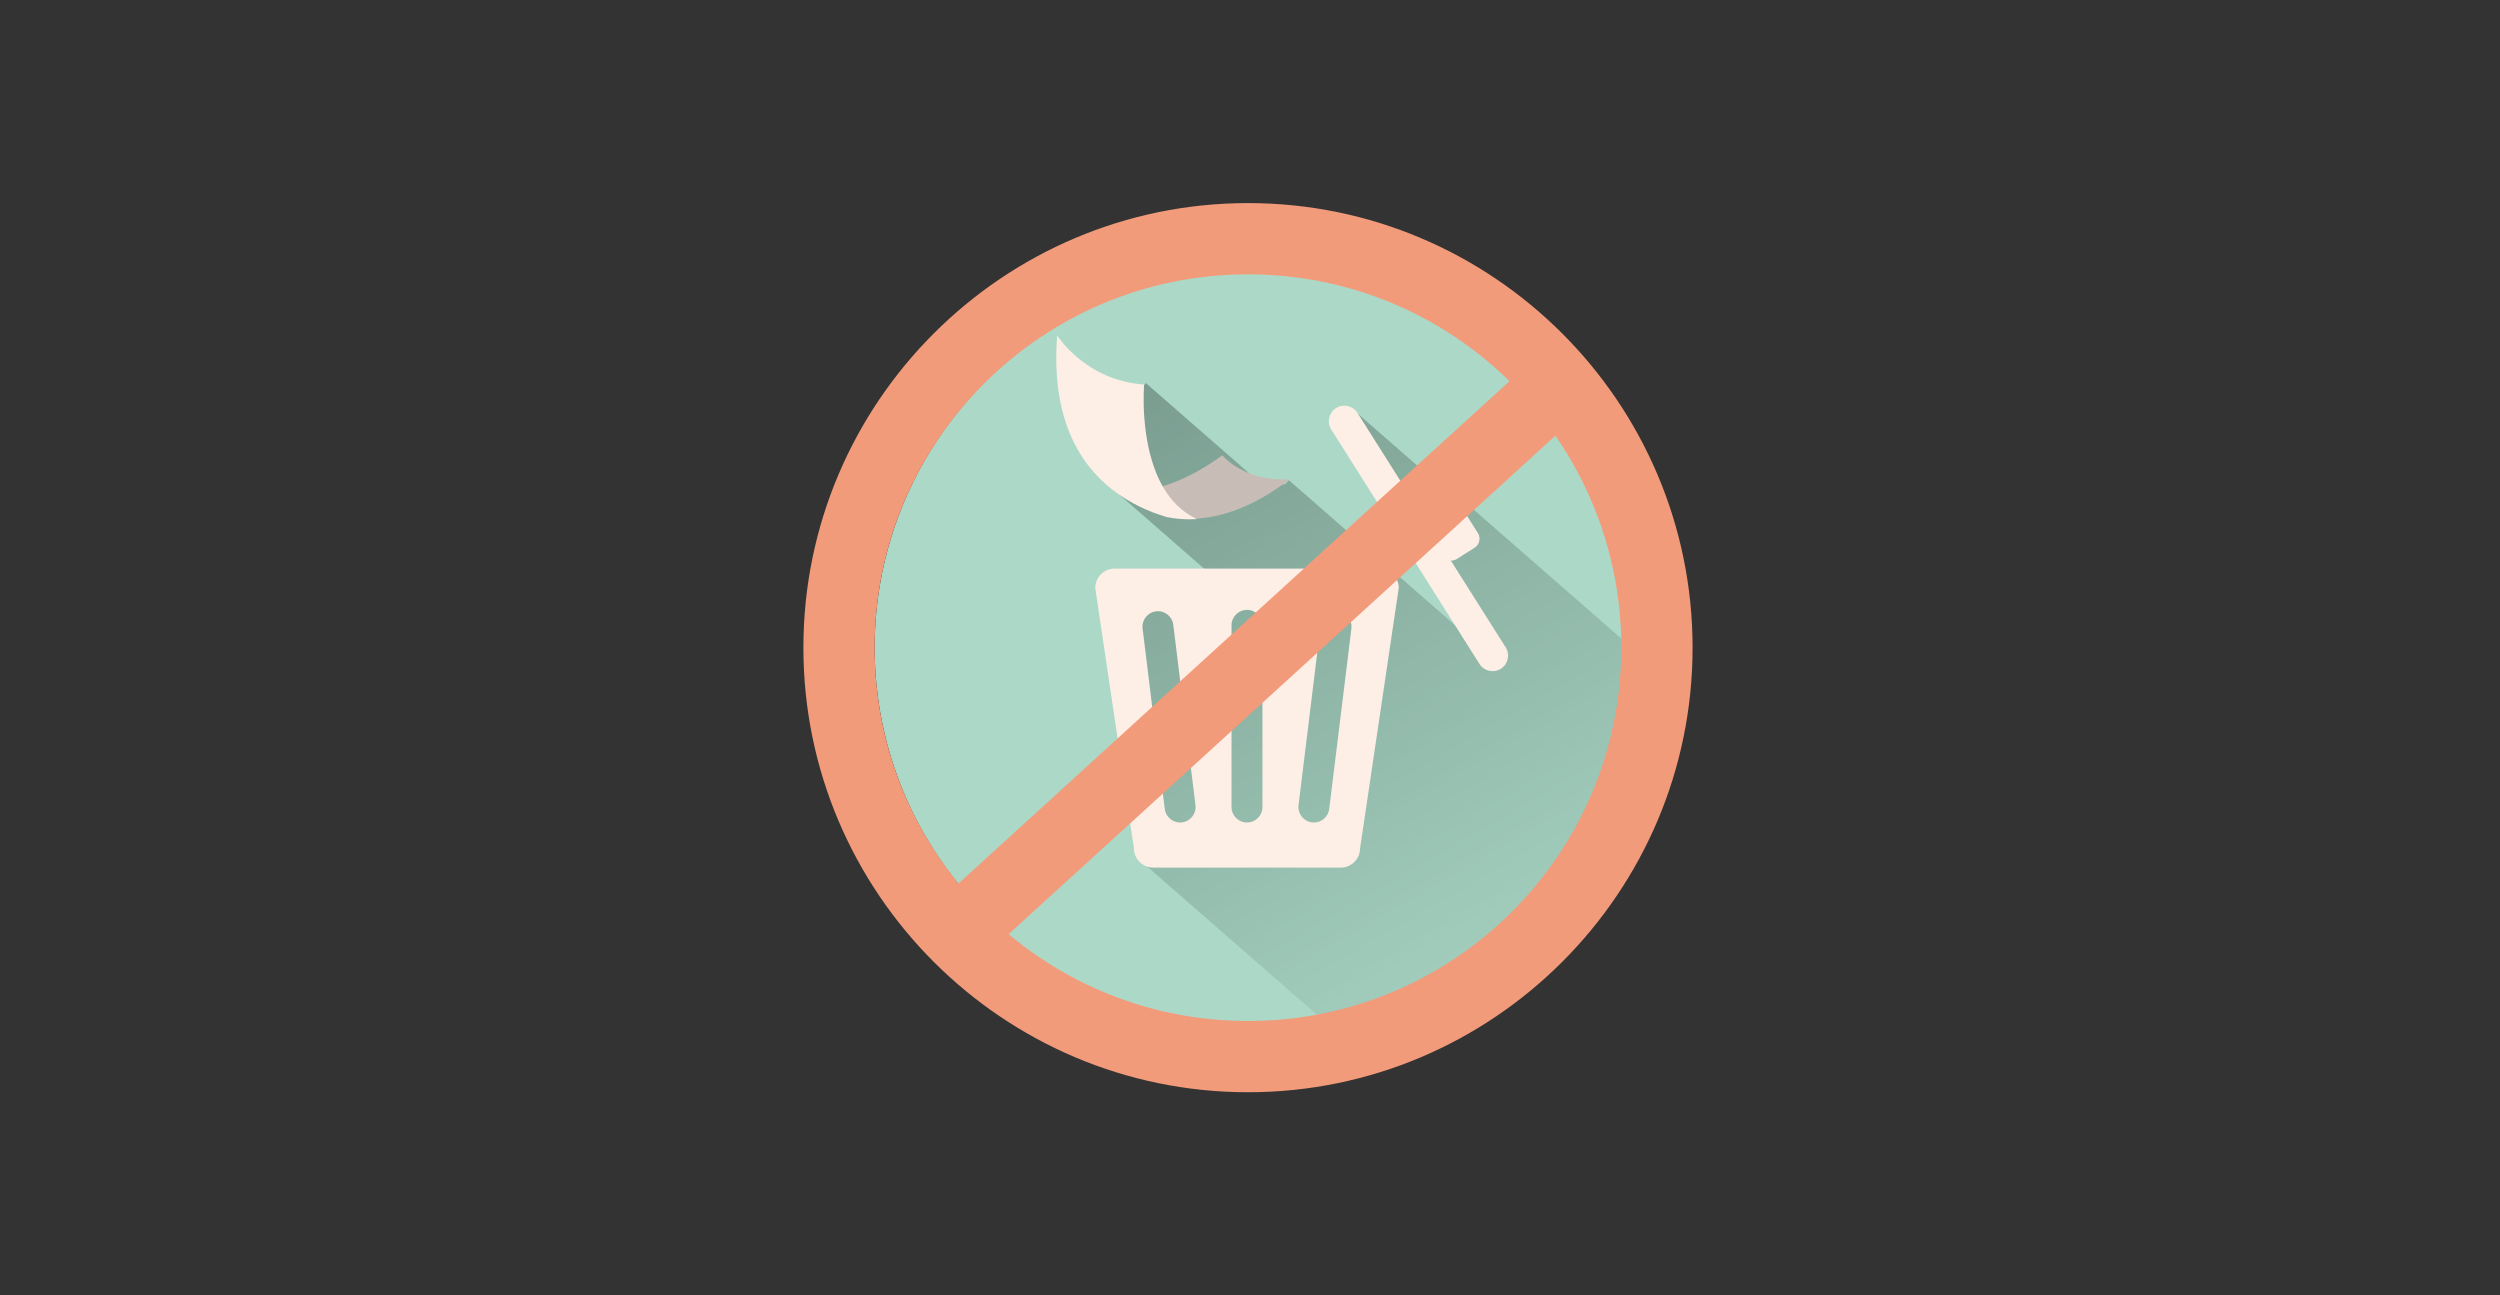
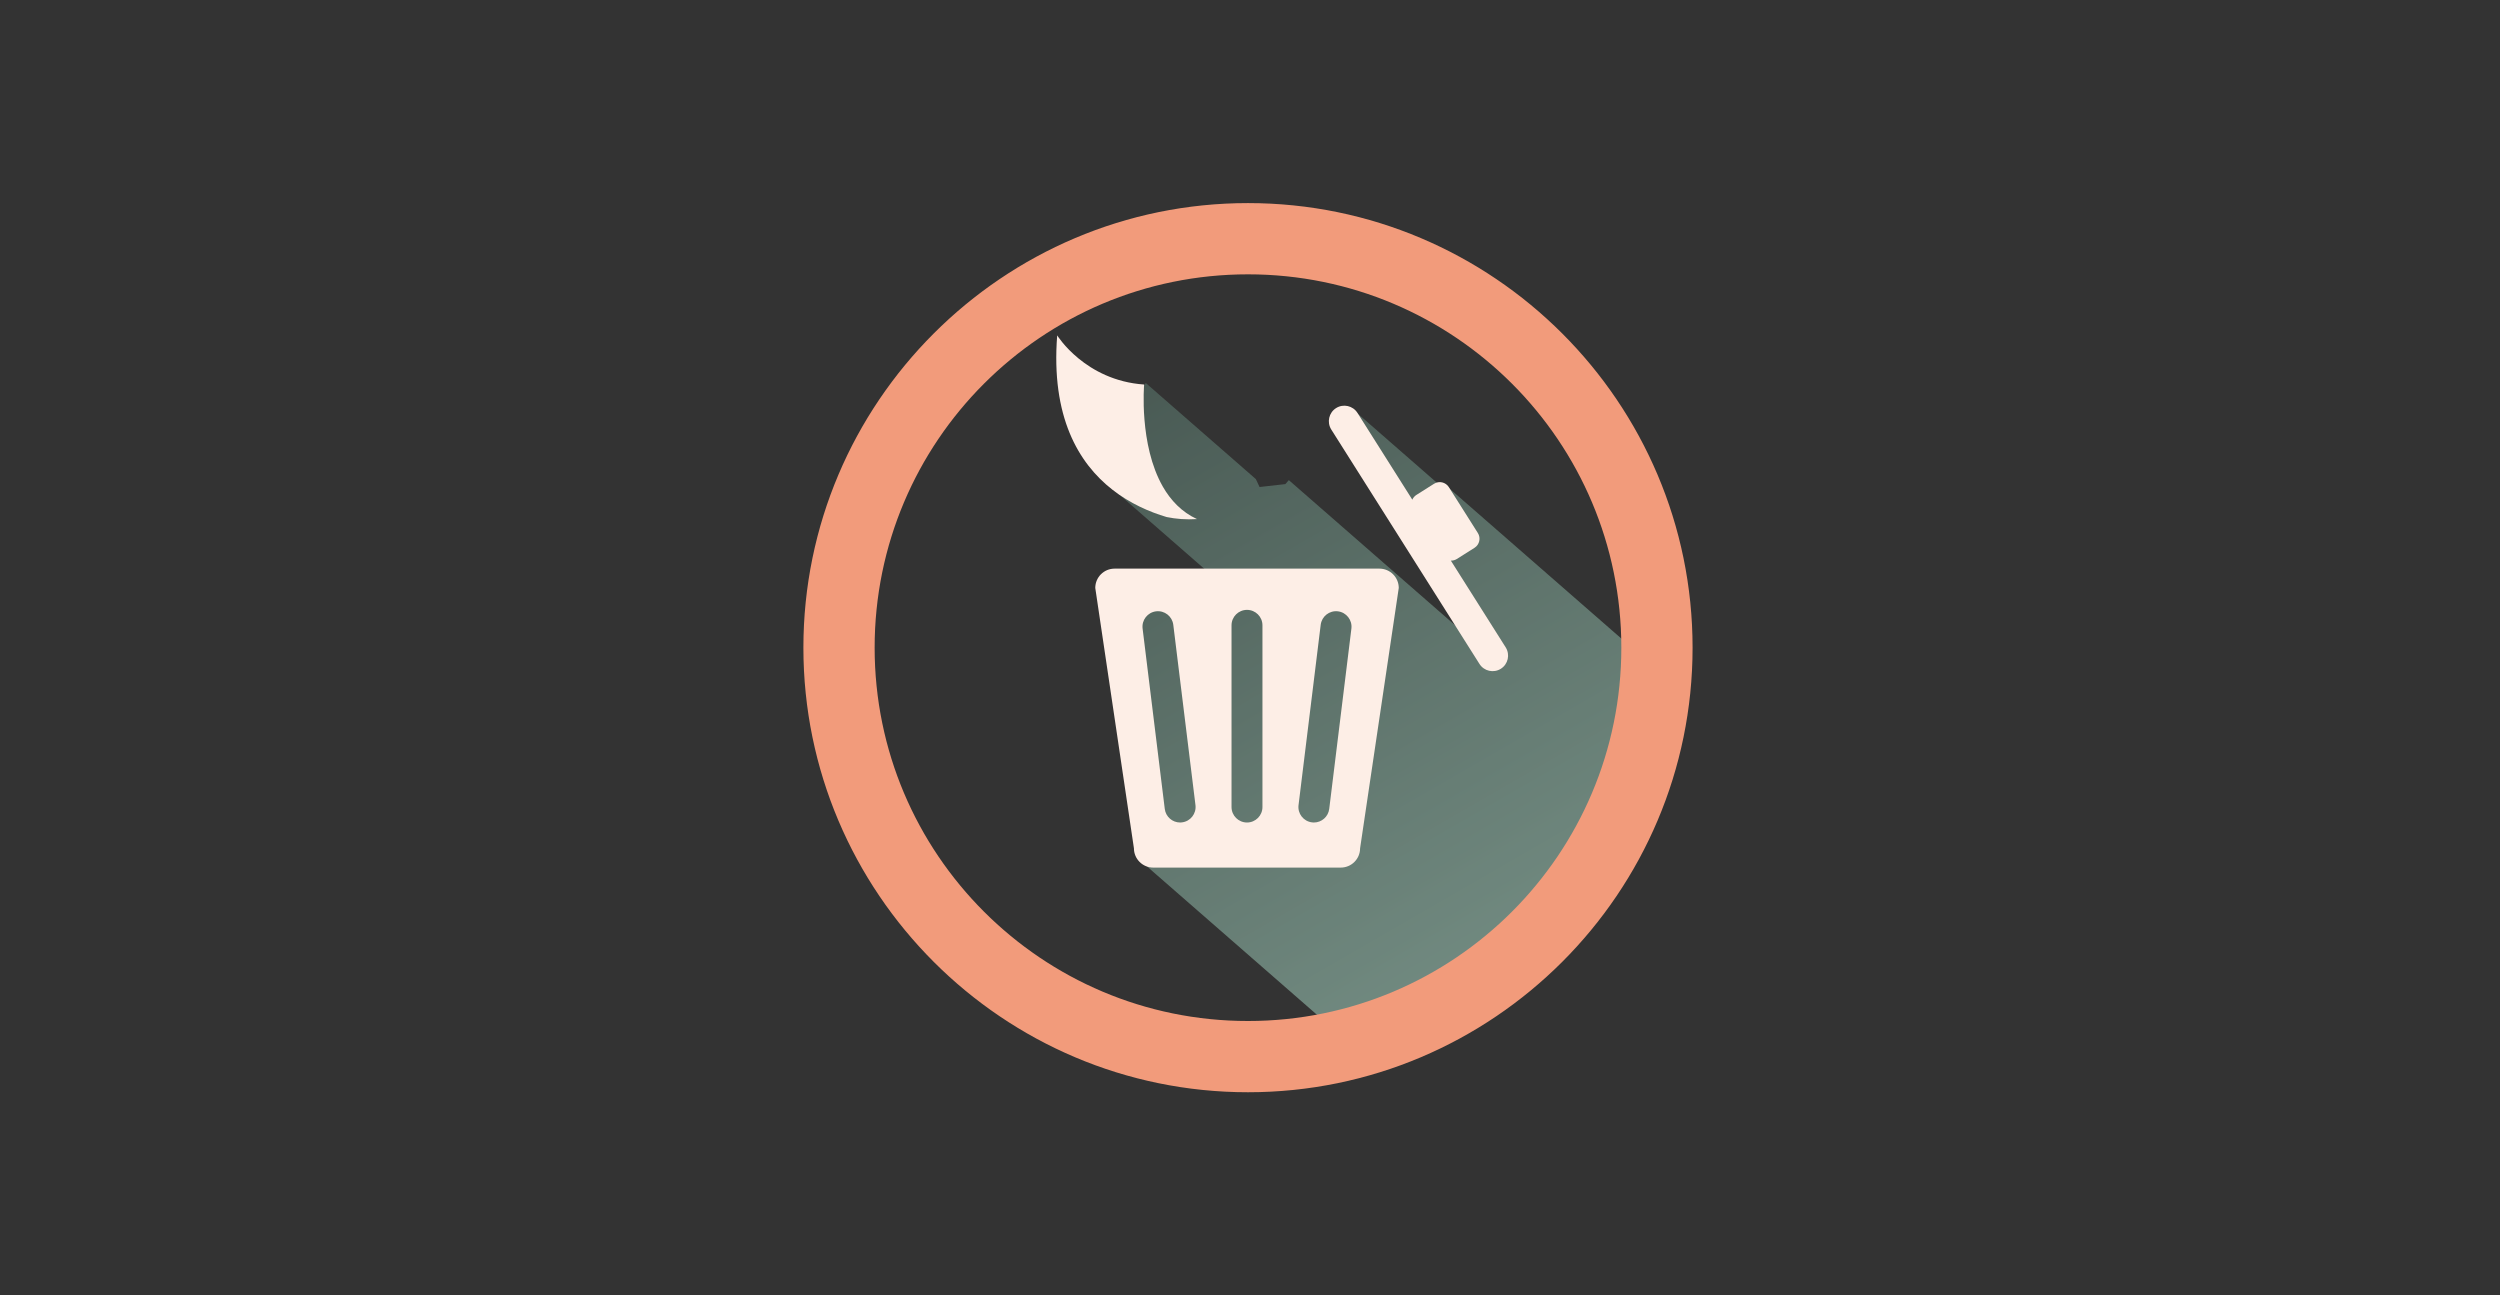
<svg xmlns="http://www.w3.org/2000/svg" xmlns:xlink="http://www.w3.org/1999/xlink" version="1.1" id="圖層_1" x="0px" y="0px" width="386px" height="200px" viewBox="0 0 386 200" enable-background="new 0 0 386 200" xml:space="preserve">
  <rect x="0" y="0" width="386" height="200" fill="#333333" stroke="none" />
  <g>
-     <circle fill="#ACD9C7" cx="193" cy="100" r="57.955" />
    <g opacity="0.6">
      <defs>
        <circle id="SVGID_1_" opacity="0.6" cx="193" cy="100" r="57.955" />
      </defs>
      <clipPath id="SVGID_2_">
        <use xlink:href="#SVGID_1_" overflow="visible" />
      </clipPath>
      <linearGradient id="SVGID_3_" gradientUnits="userSpaceOnUse" x1="249.914" y1="167.857" x2="184.59" y2="54.713">
        <stop offset="0" style="stop-color:#ACD9C7" />
        <stop offset="1" style="stop-color:#59756B" />
      </linearGradient>
      <polygon clip-path="url(#SVGID_2_)" fill="url(#SVGID_3_)" points="286.778,140.871 277.252,132.555 280.387,128.967     275.248,124.481 277.3,122.133 223.514,75.181 223.114,75.637 208.811,63.148 205.842,66.547 220.147,79.037 217.808,81.715     222.943,86.199 220.895,88.548 230.421,96.864 228.091,99.531 198.993,74.131 198.458,74.745 194.477,75.195 193.898,73.968     176.917,59.143 173.949,62.542 175.336,63.753 169.944,69.928 173.829,73.32 171.883,75.549 190.009,91.373 171.883,91.373     172.952,104.601 177.84,130.308 175.8,132.645 229.589,179.592 267.802,135.823 281.072,147.407   " />
    </g>
    <g>
      <path fill="#FDEEE6" d="M212.981,87.796h-20.445h-20.445c-1.647,0-2.982,1.335-2.982,2.983l5.968,40.194    c0,1.647,1.338,2.983,2.984,2.983h14.476h14.476c1.649,0,2.984-1.336,2.984-2.983l5.97-40.194    C215.966,89.131,214.628,87.796,212.981,87.796z M182.501,126.975c-0.098,0.013-0.198,0.021-0.293,0.021    c-1.188,0-2.218-0.89-2.367-2.099l-3.423-27.844c-0.163-1.311,0.768-2.501,2.076-2.664c1.314-0.16,2.5,0.771,2.662,2.08    l3.425,27.844C184.74,125.623,183.812,126.814,182.501,126.975z M194.923,124.605c0,1.32-1.067,2.39-2.387,2.39    c-1.317,0-2.388-1.069-2.388-2.39V96.549c0-1.318,1.07-2.385,2.388-2.385c1.319,0,2.387,1.066,2.387,2.385V124.605z     M208.656,97.053l-3.424,27.844c-0.149,1.209-1.178,2.099-2.367,2.099c-0.097,0-0.194-0.008-0.294-0.021    c-1.309-0.16-2.24-1.352-2.078-2.662l3.423-27.844c0.162-1.309,1.347-2.24,2.662-2.08    C207.885,94.552,208.816,95.742,208.656,97.053z" />
      <path fill="#FDEEE6" d="M232.479,99.951l-8.467-13.392c0.316,0.009,0.639-0.074,0.928-0.254l2.726-1.724    c0.772-0.49,1.004-1.513,0.514-2.286l-4.479-7.084c-0.489-0.775-1.513-1.006-2.288-0.517l-2.724,1.724    c-0.286,0.182-0.5,0.439-0.628,0.729l-8.467-13.394c-0.707-1.118-2.186-1.451-3.303-0.746c-1.118,0.707-1.452,2.188-0.746,3.306    l22.885,36.199c0.706,1.115,2.186,1.452,3.303,0.744C232.851,102.551,233.184,101.07,232.479,99.951z" />
-       <path fill="#C8BCB7" d="M188.708,70.296c0,0-4.242,3.313-9.092,4.746c-3.222,0.95-6.711,1.073-9.404-1.165    c0,0,0.551,0.699,1.603,1.627c2.737,2.146,5.736,3.45,8.392,4.237c1.42,0.292,2.982,0.422,4.679,0.313    c4.043-0.261,8.837-1.896,14.281-6.08C199.166,73.975,192.907,74.732,188.708,70.296z" />
      <path fill="#FDEEE6" d="M179.541,75.134c-3.705-6.476-2.887-15.763-2.887-15.763c-9.123-0.625-13.424-7.589-13.424-7.589    c-0.979,12.563,3.281,19.723,8.508,23.814c2.739,2.146,5.738,3.45,8.394,4.237c1.422,0.293,2.984,0.422,4.678,0.314    C182.448,79.053,180.752,77.247,179.541,75.134z" />
    </g>
    <g>
      <g>
        <g>
          <path fill="#F29B7B" d="M192.688,42.357c31.839,0,57.646,25.807,57.646,57.643c0,31.835-25.808,57.643-57.646,57.643      c-31.836,0-57.644-25.808-57.644-57.643C135.045,68.164,160.853,42.357,192.688,42.357 M192.688,31.357      c-37.85,0-68.644,30.793-68.644,68.643s30.793,68.643,68.644,68.643c37.852,0,68.646-30.793,68.646-68.643      S230.54,31.357,192.688,31.357L192.688,31.357z" />
        </g>
      </g>
-       <line fill="none" stroke="#F29B7B" stroke-width="11" stroke-miterlimit="10" x1="147.661" y1="144.15" x2="242.662" y2="57.547" />
    </g>
  </g>
</svg>